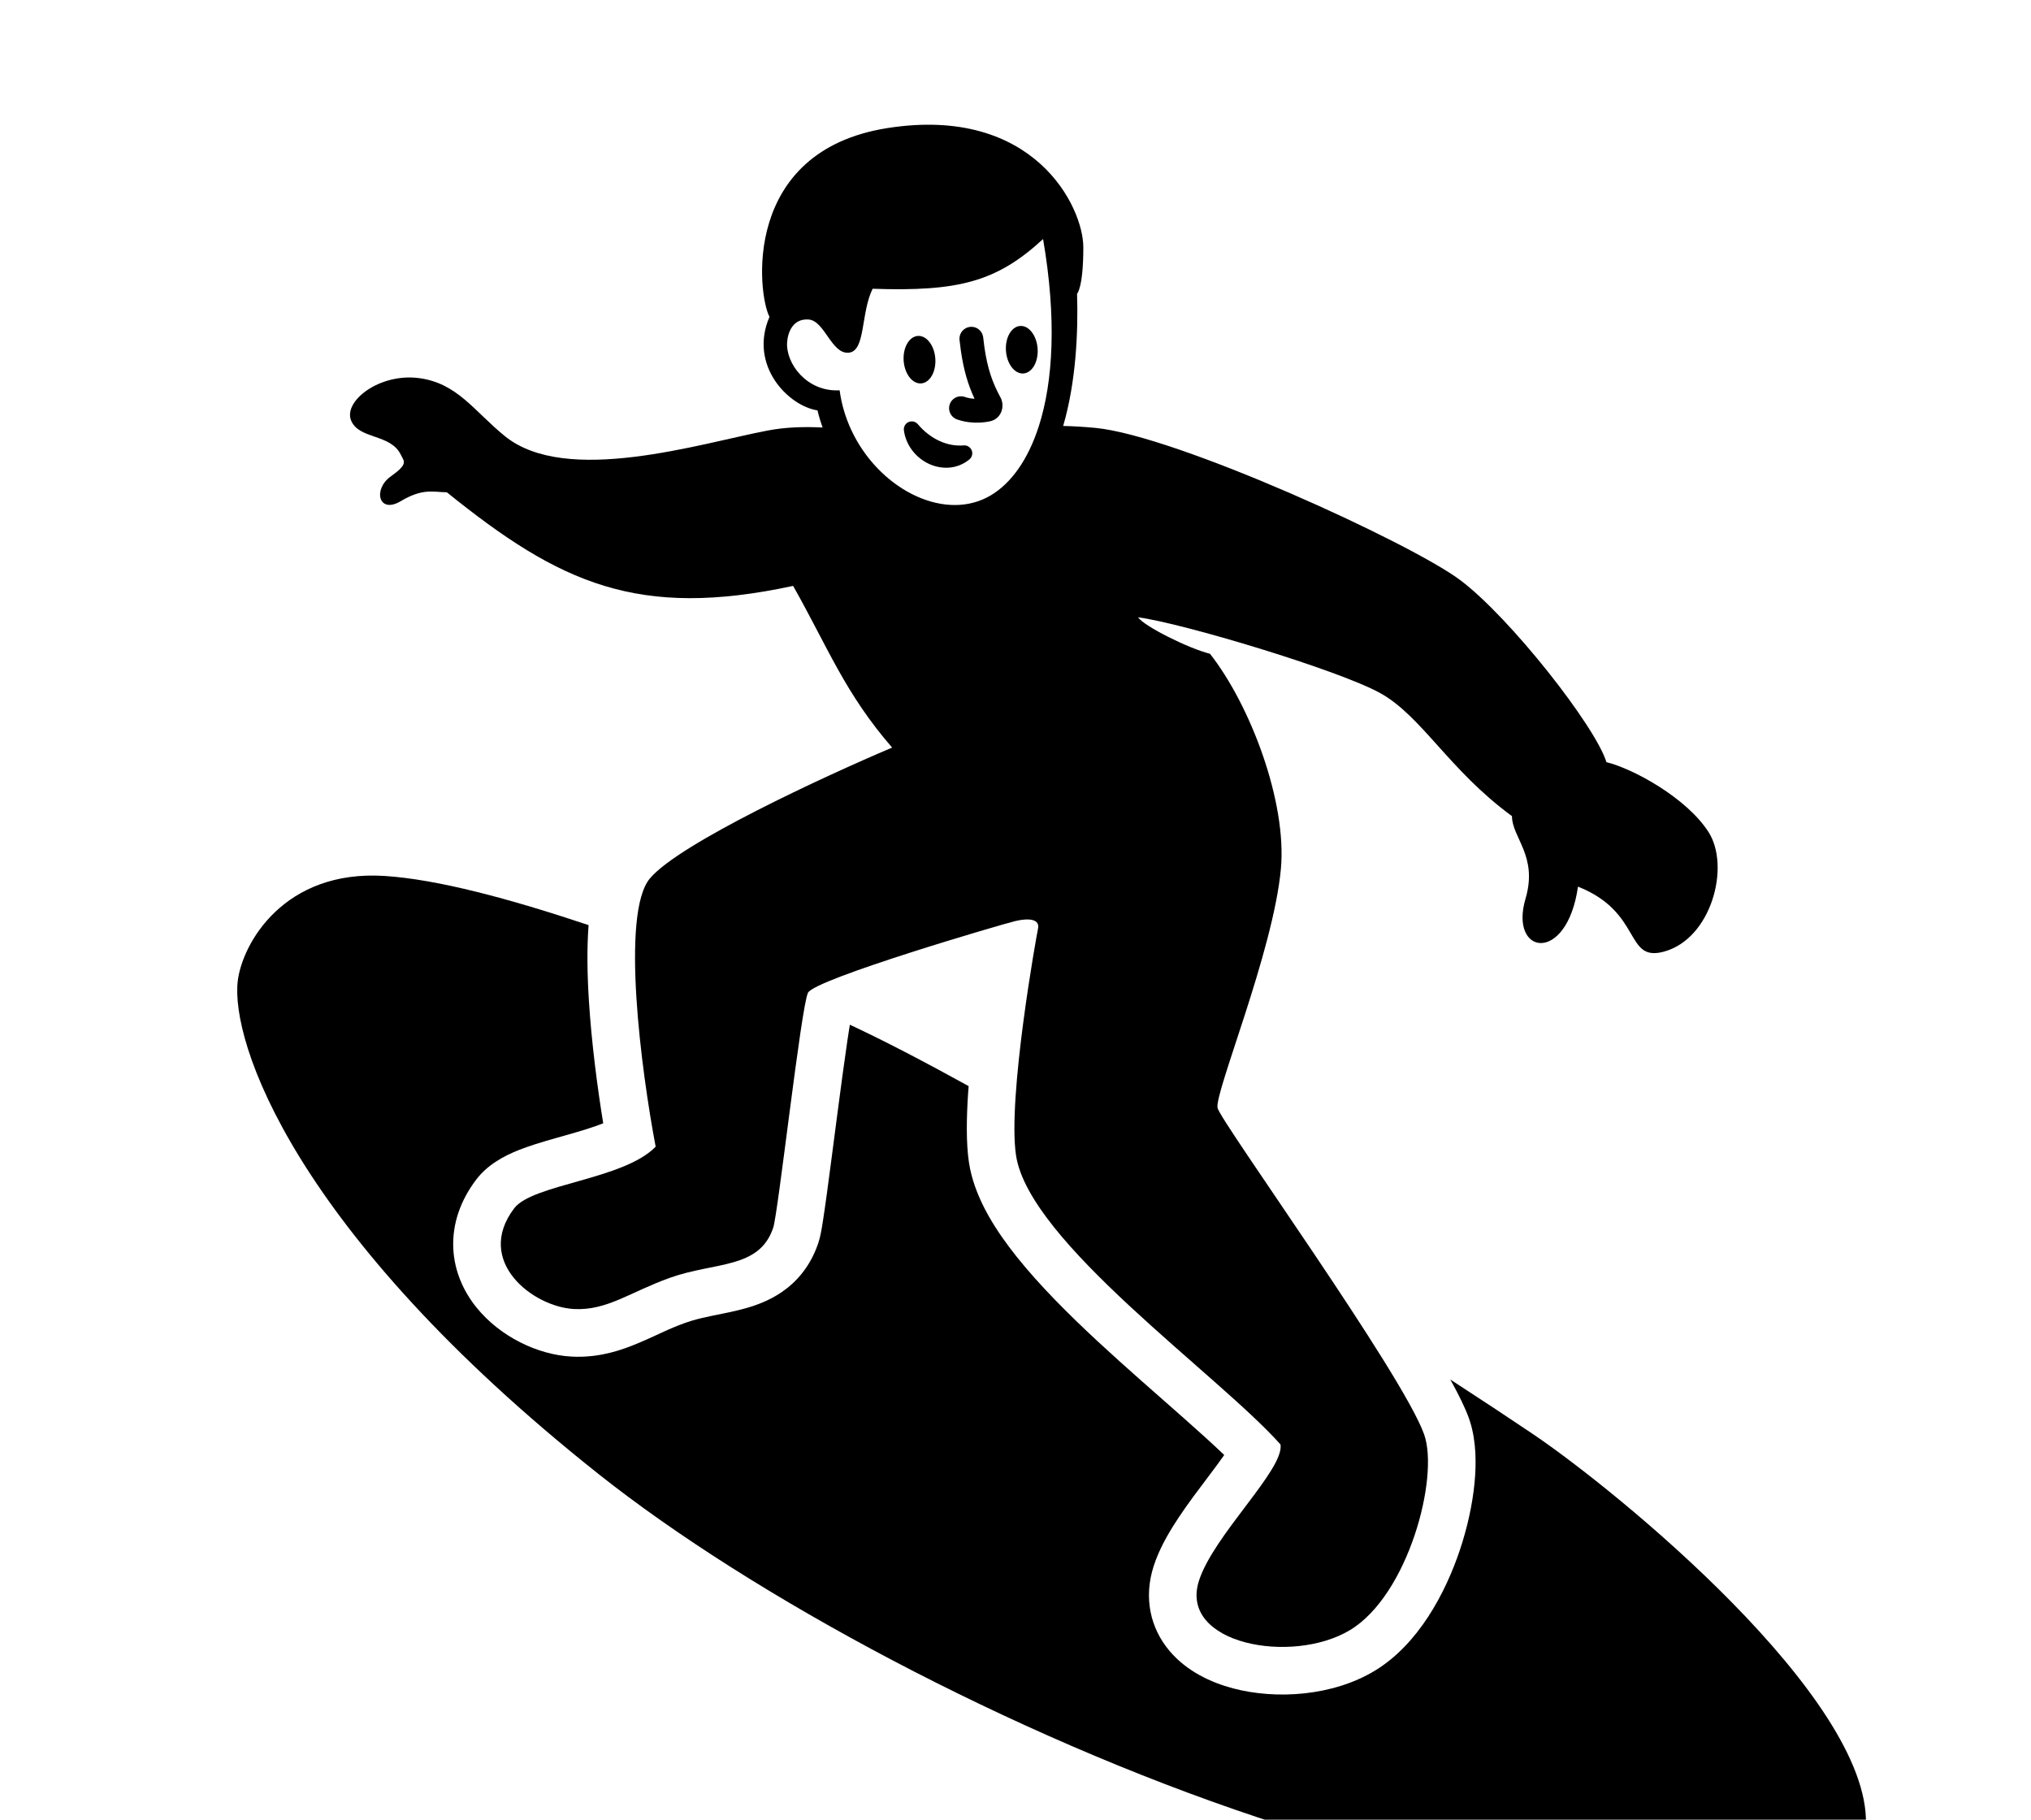
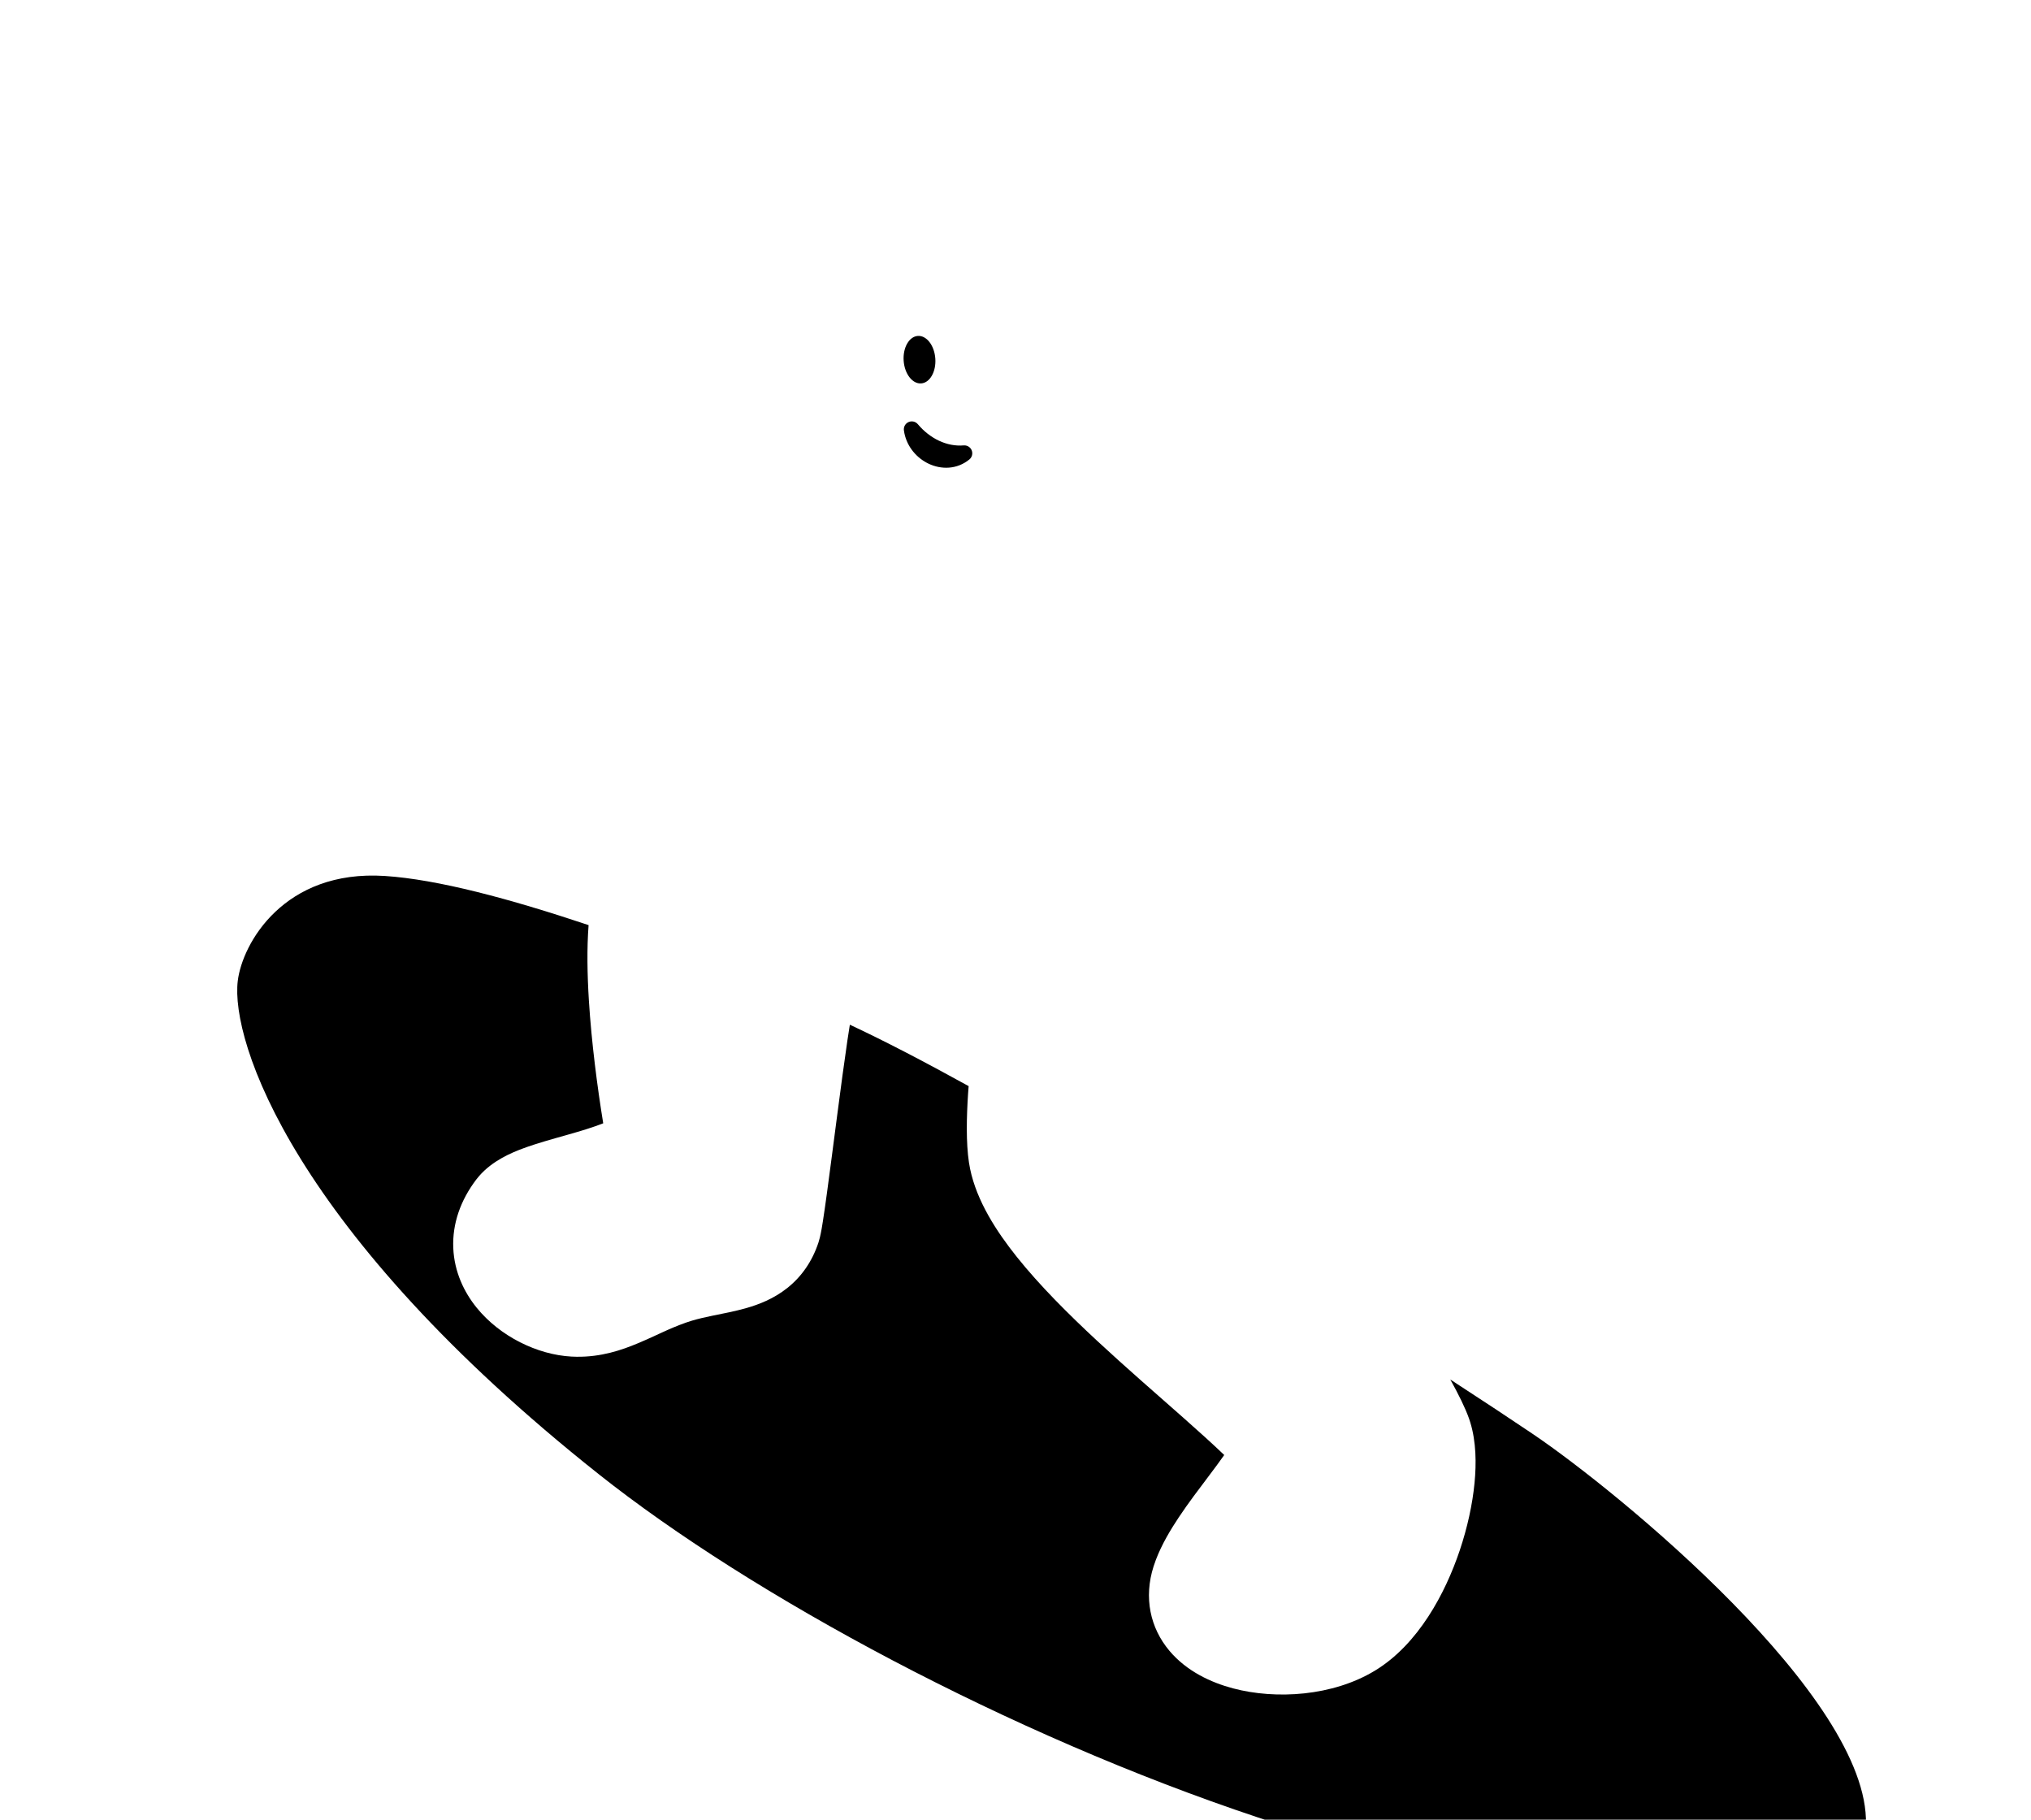
<svg xmlns="http://www.w3.org/2000/svg" width="480" height="430" viewBox="0 0 480 430" fill="none">
  <path d="M90.95 206.997C103.418 207.808 120.429 212.366 139.106 218.613C138.682 224.107 138.792 230.312 139.176 236.44C139.799 246.384 141.178 256.932 142.563 265.444C140.136 266.405 137.276 267.265 133.972 268.201C130.788 269.104 126.878 270.166 123.59 271.391C120.992 272.36 116.414 274.218 113.186 277.961L112.556 278.734C108.864 283.602 106.879 289.136 107.125 294.92C107.368 300.59 109.705 305.371 112.626 308.986C118.147 315.821 127.025 320.141 135.06 320.57L136.243 320.61C142.075 320.691 146.878 319.057 150.785 317.416C155.581 315.402 157.671 314.129 162.097 312.549L163.562 312.073C165.057 311.627 166.657 311.264 168.473 310.891C170.626 310.448 173.715 309.877 176.442 309.092C179.306 308.268 182.819 306.94 186.044 304.383C189.454 301.678 191.943 298.079 193.416 293.668L193.771 292.408C194.095 291.067 194.326 289.557 194.478 288.596C194.758 286.807 195.086 284.513 195.437 281.938C196.14 276.783 196.989 270.192 197.836 263.719C198.689 257.197 199.543 250.777 200.282 245.804C200.484 244.441 200.676 243.216 200.85 242.149C208.782 245.84 218.377 250.832 228.927 256.658C228.885 257.221 228.835 257.781 228.799 258.336C228.425 264.005 228.293 270.008 229 274.705L229.275 276.236C230.854 283.843 235.514 291.011 240.316 297.022C245.678 303.734 252.48 310.516 259.304 316.856C266.129 323.197 273.393 329.473 279.574 334.94C283.315 338.248 286.603 341.217 289.33 343.828C288.33 345.253 287.106 346.909 285.649 348.837C283.47 351.723 280.852 355.158 278.585 358.564C276.657 361.461 274.58 364.918 273.187 368.569L272.634 370.147C270.281 377.522 271.811 384.679 276.392 390.113C280.475 394.956 286.24 397.603 291.41 398.972C301.594 401.668 314.975 400.819 324.918 394.804C335.198 388.583 341.594 376.472 344.99 366.372C346.788 361.024 348.001 355.5 348.491 350.401C348.927 345.873 348.888 340.721 347.488 336.144L347.191 335.236C346.296 332.7 344.71 329.501 342.76 325.986C350.516 331.03 357.199 335.44 362.341 338.917C382.295 352.407 441.84 401.12 440.989 431.118C384.88 479.739 213.799 405.721 141.512 348.369C69.228 291.017 54.464 246.036 56.193 231.796C57.267 222.954 67.106 205.446 90.95 206.997Z" fill="black" />
  <path d="M214.725 99.737C215.488 99.4 216.382 99.605 216.919 100.242C219.795 103.66 223.797 105.588 227.751 105.252H228.055C228.756 105.306 229.378 105.75 229.648 106.417C229.956 107.179 229.732 108.054 229.095 108.574C226.147 110.978 222.44 110.983 219.475 109.581C216.714 108.274 214.421 105.678 213.74 102.374L213.627 101.704C213.515 100.877 213.963 100.075 214.725 99.737Z" fill="black" />
-   <path d="M229.268 77.241C230.715 77.085 232.027 78.058 232.322 79.453L232.366 79.735L232.651 82.031C233.38 87.117 234.554 90.444 236.453 93.918C237.466 95.775 236.859 98.602 234.417 99.433L233.904 99.572C231.734 100.018 229.277 99.99 227.081 99.393L226.155 99.103L225.891 98.99C224.606 98.373 223.973 96.869 224.467 95.5C224.962 94.131 226.409 93.381 227.792 93.728L228.066 93.812L228.579 93.973C229.116 94.117 229.71 94.204 230.322 94.237C228.766 90.89 227.745 87.425 227.089 82.866L226.774 80.343L226.755 80.053C226.746 78.628 227.821 77.398 229.268 77.241Z" fill="black" />
  <path d="M216.919 79.383C218.985 79.239 220.833 81.635 221.05 84.733C221.266 87.832 219.768 90.459 217.703 90.604C215.637 90.748 213.785 88.352 213.568 85.253C213.352 82.155 214.853 79.527 216.919 79.383Z" fill="black" />
-   <path d="M241.093 77.028C243.159 76.884 245.01 79.28 245.227 82.379C245.444 85.478 243.942 88.108 241.876 88.253C239.811 88.396 237.962 86 237.745 82.902C237.529 79.803 239.027 77.173 241.093 77.028Z" fill="black" />
-   <path fill-rule="evenodd" clip-rule="evenodd" d="M209.745 30.263C244.356 24.825 256.03 48.853 256.03 58.447C256.03 67.897 254.586 69.388 254.547 69.426C254.836 78.438 254.306 90.252 251.266 100.656C253.615 100.713 256.136 100.852 258.876 101.114C277.979 102.944 333.243 128.216 345.056 137.047C356.868 145.877 377.085 171.669 379.659 180.106C385.931 181.638 398.539 188.481 403.771 196.589C409.002 204.698 404.509 221.809 393.264 224.875C383.878 227.433 388.292 215.61 372.936 209.516C370.317 227.923 356.591 225.723 360.54 212.354C363.518 202.272 357.332 197.94 357.332 192.857C342.391 181.921 335.997 169.177 326.123 163.743C316.245 158.31 279.559 147.274 268.983 145.876C270.194 147.858 280.721 153.178 285.964 154.489C295.562 166.711 304.171 189.581 302.722 205.316C300.911 224.98 286.914 258.425 287.759 261.84C288.61 265.244 331.536 324.69 336.582 338.983C340.172 349.157 332.802 376.885 319.092 385.18C305.381 393.474 278.578 388.527 283.35 373.568C286.806 362.737 303.539 347.272 302.634 341.341C287.76 324.662 243.214 293.516 240.126 273.032C238.064 259.349 245.009 220.829 245.311 219.514C245.85 217.181 243.183 216.894 240.001 217.642C236.793 218.399 192.576 231.36 190.955 234.601C189.332 237.866 183.91 286.603 182.744 290.104C179.462 299.941 169.062 298.122 158.318 301.955C149.034 305.268 143.452 309.749 135.657 309.334C125.887 308.813 112.066 298.005 121.521 285.534C125.874 279.794 147.404 278.774 154.956 270.97C151.598 253.281 146.627 215.838 153.612 207.56C160.598 199.285 194.677 183.511 210.844 176.66C199.702 163.835 195.679 153.024 187.443 138.453C150.816 146.317 132.363 137.936 105.602 116.326C102.491 116.326 100.019 115.263 94.736 118.417C89.456 121.569 88.091 115.621 92.338 112.598C96.586 109.576 95.495 109.049 94.736 107.475C92.308 102.435 84.803 103.881 82.97 99.345C81.139 94.807 89.595 88.212 98.831 89.326C108.066 90.44 112.077 97.208 119.353 103.088C133.877 114.825 165.38 104.807 181.415 101.74C185.742 100.913 190.06 100.813 194.419 101.022C193.945 99.722 193.532 98.375 193.203 96.979C186.283 95.911 176.907 86.364 181.858 74.864C179.058 69.606 175.134 35.703 209.745 30.263ZM246.516 56.491C235.55 66.606 226.497 68.927 206.233 68.236C203.371 74.074 204.627 83.004 200.564 83.349C196.5 83.692 194.897 75.792 191.119 75.505C187.342 75.219 186.182 78.615 186.025 80.888C185.683 85.868 190.657 92.662 198.436 92.233C198.877 95.54 199.828 98.661 201.154 101.531L201.791 102.831C208.616 116.066 223.627 123.342 234.178 117.044C238.922 114.212 242.949 108.717 245.524 100.678C248.882 90.191 249.769 75.374 246.516 56.491Z" fill="black" />
</svg>